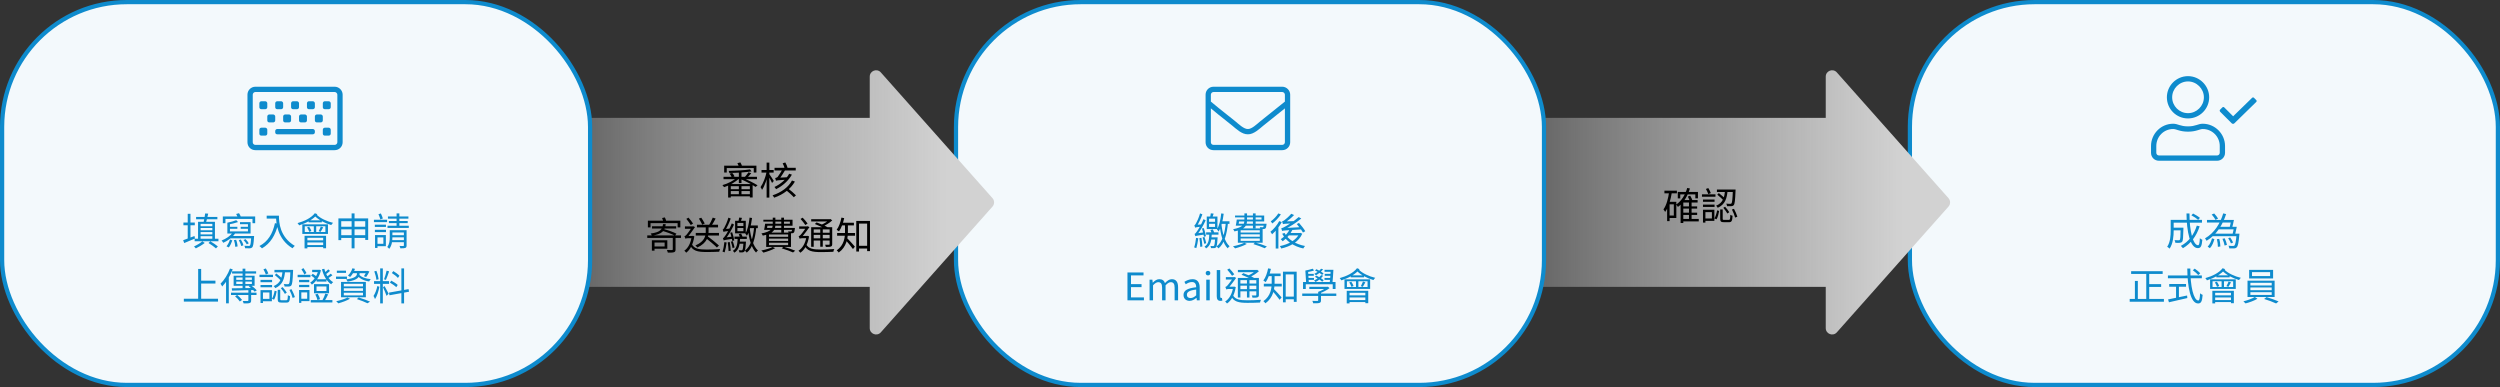
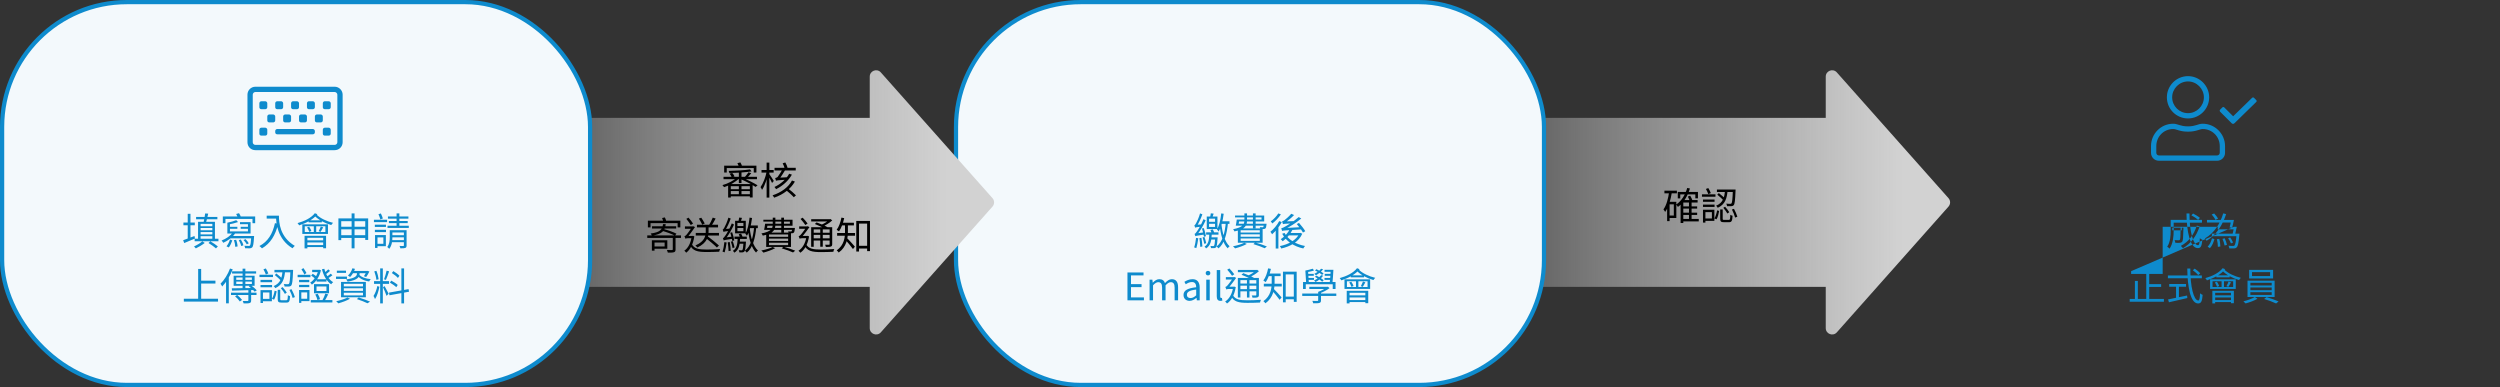
<svg xmlns="http://www.w3.org/2000/svg" width="1182" height="183" viewBox="0 0 1182 183" fill="none">
  <rect x="0" y="0" width="1182" height="183" fill="#333333" stroke="none" />
-   <rect x="903" y="1" width="278" height="181" rx="59" fill="#F3F9FC" stroke="#0E8BCD" stroke-width="2" />
  <path d="M1066.77 47.328C1067 47.562 1067 47.953 1066.77 48.188L1056.45 58.266C1056.06 58.656 1055.52 58.656 1055.12 58.266L1049.66 52.797C1049.42 52.484 1049.42 52.094 1049.66 51.859L1050.75 50.766C1050.98 50.531 1051.38 50.531 1051.61 50.766L1055.83 54.984L1064.81 46.234C1065.05 46 1065.44 46 1065.67 46.234L1066.77 47.328ZM1041.45 58.5C1047.23 58.5 1052 63.266 1052 69.047V72.25C1052 74.359 1050.28 76 1048.25 76H1020.75C1018.64 76 1017 74.359 1017 72.25V69.047C1017 63.266 1021.69 58.5 1027.47 58.5C1029.73 58.5 1030.75 59.75 1034.5 59.75C1038.17 59.75 1039.19 58.5 1041.45 58.5ZM1049.5 72.25V69.047C1049.5 64.594 1045.91 61 1041.45 61C1039.97 61 1038.41 62.25 1034.5 62.25C1030.52 62.25 1029.03 61 1027.47 61C1023.02 61 1019.5 64.594 1019.5 69.047V72.25C1019.5 72.953 1020.05 73.5 1020.75 73.5H1048.25C1048.88 73.5 1049.5 72.953 1049.5 72.25ZM1034.5 56C1028.95 56 1024.5 51.547 1024.5 46C1024.5 40.531 1028.95 36 1034.5 36C1039.97 36 1044.5 40.531 1044.5 46C1044.5 51.547 1039.97 56 1034.5 56ZM1034.5 38.5C1030.36 38.5 1027 41.938 1027 46C1027 50.141 1030.36 53.5 1034.5 53.5C1038.56 53.5 1042 50.141 1042 46C1042 41.938 1038.56 38.5 1034.5 38.5Z" fill="#0E8BCD" />
-   <path d="M1027.06 107.63H1031.54V108.89H1027.06V107.63ZM1031 107.63H1032.32C1032.32 107.63 1032.32 108.026 1032.32 108.206C1032.23 112.274 1032.12 113.786 1031.74 114.29C1031.45 114.614 1031.16 114.74 1030.66 114.794C1030.19 114.848 1029.38 114.83 1028.5 114.794C1028.46 114.398 1028.32 113.876 1028.12 113.534C1028.93 113.606 1029.72 113.606 1030.03 113.606C1030.28 113.606 1030.46 113.588 1030.59 113.426C1030.86 113.102 1030.95 111.752 1031 107.864V107.63ZM1036.08 101.798L1036.89 100.952C1038 101.528 1039.43 102.392 1040.13 103.022L1039.28 103.94C1038.6 103.31 1037.21 102.392 1036.08 101.798ZM1038.65 106.676L1040 107C1038.47 111.698 1035.79 115.172 1032.1 117.35C1031.9 117.08 1031.4 116.522 1031.11 116.252C1034.76 114.308 1037.3 111.014 1038.65 106.676ZM1027.17 103.94H1041.1V105.272H1027.17V103.94ZM1026.3 103.94H1027.71V109.016C1027.71 111.572 1027.42 115.208 1025.78 117.566C1025.55 117.296 1024.97 116.828 1024.65 116.666C1026.14 114.452 1026.3 111.356 1026.3 108.998V103.94ZM1033.77 100.916H1035.18C1035.14 109.196 1036.91 115.946 1039.25 115.946C1039.75 115.946 1039.98 115.01 1040.09 112.616C1040.4 112.922 1040.9 113.228 1041.26 113.354C1041.01 116.432 1040.51 117.314 1039.14 117.314C1035.47 117.314 1033.85 109.538 1033.77 100.916ZM1045.78 110.474H1058.04V111.662H1045.78V110.474ZM1043.46 103.976H1055.23V105.218H1043.46V103.976ZM1048.53 107.216H1056.78V108.422H1048.53V107.216ZM1057.46 110.474H1058.81C1058.81 110.474 1058.79 110.87 1058.76 111.068C1058.43 114.866 1058.09 116.36 1057.52 116.954C1057.17 117.296 1056.83 117.422 1056.29 117.458C1055.84 117.494 1054.94 117.476 1054.01 117.44C1053.99 117.062 1053.84 116.54 1053.63 116.18C1054.53 116.288 1055.39 116.288 1055.73 116.288C1056.08 116.288 1056.26 116.252 1056.42 116.108C1056.83 115.694 1057.17 114.272 1057.46 110.69V110.474ZM1053.47 112.634L1054.42 112.274C1055 113.012 1055.55 114.02 1055.79 114.668L1054.8 115.082C1054.56 114.434 1054.01 113.39 1053.47 112.634ZM1045.69 101.42L1046.86 100.934C1047.56 101.654 1048.35 102.68 1048.71 103.364L1047.45 103.94C1047.15 103.238 1046.39 102.176 1045.69 101.42ZM1048.14 113.084L1049.24 112.94C1049.6 114.074 1049.79 115.568 1049.79 116.54L1048.61 116.702C1048.64 115.73 1048.44 114.254 1048.14 113.084ZM1050.78 112.922L1051.85 112.67C1052.31 113.66 1052.76 114.938 1052.91 115.784L1051.79 116.09C1051.67 115.226 1051.23 113.912 1050.78 112.922ZM1045.83 112.67L1046.97 113.048C1046.55 114.542 1045.92 116.252 1044.83 117.35L1043.78 116.612C1044.79 115.658 1045.47 114.056 1045.83 112.67ZM1051.14 100.88L1052.51 101.222C1050.87 106.262 1048.05 111.014 1043.28 113.84C1043.12 113.516 1042.77 112.976 1042.54 112.688C1047 110.15 1049.78 105.542 1051.14 100.88ZM1054.92 103.976H1056.2C1055.95 105.218 1055.63 106.712 1055.36 107.684L1054.17 107.522C1054.42 106.568 1054.73 105.128 1054.92 103.976ZM1056.27 107.216H1057.55C1057.3 108.458 1056.99 109.97 1056.74 110.942L1055.52 110.798C1055.79 109.826 1056.09 108.368 1056.27 107.216ZM1007.6 128.212H1022.51V129.526H1007.6V128.212ZM1015.4 134.332H1021.79V135.664H1015.4V134.332ZM1006.92 141.334H1023.1V142.648H1006.92V141.334ZM1014.75 128.698H1016.15V141.982H1014.75V128.698ZM1009.38 132.838H1010.77V142.036H1009.38V132.838ZM1036.76 127.78L1037.66 127.006C1038.6 127.636 1039.73 128.572 1040.29 129.202L1039.34 130.048C1038.8 129.4 1037.7 128.428 1036.76 127.78ZM1024.99 130.246H1041.03V131.56H1024.99V130.246ZM1025.6 134.26H1033.56V135.574H1025.6V134.26ZM1028.84 134.962H1030.19V141.388H1028.84V134.962ZM1025.06 141.568C1027.2 141.154 1030.73 140.434 1034.06 139.714L1034.17 140.92C1031.09 141.64 1027.8 142.396 1025.48 142.918L1025.06 141.568ZM1034.15 126.97H1035.59C1035.54 135.322 1037.16 142.072 1039.37 142.072C1039.88 142.072 1040.09 141.082 1040.2 138.67C1040.51 138.976 1041.03 139.282 1041.41 139.408C1041.17 142.558 1040.65 143.476 1039.26 143.476C1035.68 143.476 1034.22 135.682 1034.15 126.97ZM1046.09 132.982V135.7H1055.84V132.982H1046.09ZM1044.93 132.064H1057.07V136.618H1044.93V132.064ZM1047.89 130.174H1054.17V131.128H1047.89V130.174ZM1050.37 132.388H1051.5V136.15H1050.37V132.388ZM1047.18 133.522L1048.16 133.198C1048.62 133.828 1049.06 134.674 1049.24 135.25L1048.19 135.628C1048.05 135.052 1047.63 134.17 1047.18 133.522ZM1053.66 133.126L1054.82 133.486C1054.42 134.26 1053.95 135.088 1053.59 135.628L1052.66 135.304C1053 134.692 1053.45 133.738 1053.66 133.126ZM1046 137.482H1056.17V143.368H1054.8V138.436H1047.33V143.44H1046V137.482ZM1046.79 139.642H1055.39V140.632H1046.79V139.642ZM1046.79 141.856H1055.39V142.828H1046.79V141.856ZM1050.86 126.808L1052.06 127.258C1050.15 129.742 1046.77 131.47 1043.44 132.55C1043.3 132.28 1042.92 131.722 1042.67 131.488C1045.96 130.588 1049.18 129.004 1050.86 126.808ZM1051.65 127.438C1053.3 129.166 1056.56 130.678 1059.48 131.362C1059.19 131.596 1058.81 132.082 1058.61 132.406C1055.7 131.614 1052.42 129.886 1050.6 127.888L1051.65 127.438ZM1064.75 128.68V130.534H1073.3V128.68H1064.75ZM1063.4 127.582H1074.72V131.65H1063.4V127.582ZM1063.98 135.916V137.194H1074.06V135.916H1063.98ZM1063.98 138.148V139.444H1074.06V138.148H1063.98ZM1063.98 133.702V134.962H1074.06V133.702H1063.98ZM1062.63 132.694H1075.44V140.434H1062.63V132.694ZM1066.07 140.416L1067.33 141.244C1065.89 142.126 1063.55 142.99 1061.69 143.458C1061.46 143.17 1061.01 142.738 1060.68 142.468C1062.57 142.018 1064.93 141.154 1066.07 140.416ZM1070.46 141.352L1071.63 140.47C1073.5 141.028 1075.91 141.91 1077.32 142.504L1076.15 143.476C1074.81 142.846 1072.37 141.91 1070.46 141.352Z" fill="#0E8BCD" />
+   <path d="M1027.06 107.63H1031.54V108.89H1027.06V107.63ZM1031 107.63H1032.32C1032.32 107.63 1032.32 108.026 1032.32 108.206C1032.23 112.274 1032.12 113.786 1031.74 114.29C1031.45 114.614 1031.16 114.74 1030.66 114.794C1030.19 114.848 1029.38 114.83 1028.5 114.794C1028.46 114.398 1028.32 113.876 1028.12 113.534C1028.93 113.606 1029.72 113.606 1030.03 113.606C1030.28 113.606 1030.46 113.588 1030.59 113.426C1030.86 113.102 1030.95 111.752 1031 107.864V107.63ZM1036.08 101.798L1036.89 100.952C1038 101.528 1039.43 102.392 1040.13 103.022L1039.28 103.94C1038.6 103.31 1037.21 102.392 1036.08 101.798ZM1038.65 106.676L1040 107C1038.47 111.698 1035.79 115.172 1032.1 117.35C1031.9 117.08 1031.4 116.522 1031.11 116.252C1034.76 114.308 1037.3 111.014 1038.65 106.676ZM1027.17 103.94H1041.1V105.272H1027.17V103.94ZM1026.3 103.94H1027.71V109.016C1027.71 111.572 1027.42 115.208 1025.78 117.566C1025.55 117.296 1024.97 116.828 1024.65 116.666C1026.14 114.452 1026.3 111.356 1026.3 108.998V103.94ZM1033.77 100.916H1035.18C1035.14 109.196 1036.91 115.946 1039.25 115.946C1039.75 115.946 1039.98 115.01 1040.09 112.616C1040.4 112.922 1040.9 113.228 1041.26 113.354C1041.01 116.432 1040.51 117.314 1039.14 117.314C1035.47 117.314 1033.85 109.538 1033.77 100.916ZM1045.78 110.474H1058.04V111.662H1045.78V110.474ZM1043.46 103.976H1055.23V105.218H1043.46V103.976ZM1048.53 107.216H1056.78V108.422H1048.53V107.216ZM1057.46 110.474H1058.81C1058.81 110.474 1058.79 110.87 1058.76 111.068C1058.43 114.866 1058.09 116.36 1057.52 116.954C1057.17 117.296 1056.83 117.422 1056.29 117.458C1055.84 117.494 1054.94 117.476 1054.01 117.44C1053.99 117.062 1053.84 116.54 1053.63 116.18C1054.53 116.288 1055.39 116.288 1055.73 116.288C1056.08 116.288 1056.26 116.252 1056.42 116.108C1056.83 115.694 1057.17 114.272 1057.46 110.69V110.474ZM1053.47 112.634L1054.42 112.274C1055 113.012 1055.55 114.02 1055.79 114.668L1054.8 115.082C1054.56 114.434 1054.01 113.39 1053.47 112.634ZM1045.69 101.42L1046.86 100.934C1047.56 101.654 1048.35 102.68 1048.71 103.364L1047.45 103.94C1047.15 103.238 1046.39 102.176 1045.69 101.42ZM1048.14 113.084L1049.24 112.94C1049.6 114.074 1049.79 115.568 1049.79 116.54L1048.61 116.702C1048.64 115.73 1048.44 114.254 1048.14 113.084ZM1050.78 112.922L1051.85 112.67C1052.31 113.66 1052.76 114.938 1052.91 115.784L1051.79 116.09C1051.67 115.226 1051.23 113.912 1050.78 112.922ZM1045.83 112.67L1046.97 113.048C1046.55 114.542 1045.92 116.252 1044.83 117.35L1043.78 116.612C1044.79 115.658 1045.47 114.056 1045.83 112.67ZM1051.14 100.88L1052.51 101.222C1050.87 106.262 1048.05 111.014 1043.28 113.84C1043.12 113.516 1042.77 112.976 1042.54 112.688C1047 110.15 1049.78 105.542 1051.14 100.88ZM1054.92 103.976H1056.2C1055.95 105.218 1055.63 106.712 1055.36 107.684L1054.17 107.522C1054.42 106.568 1054.73 105.128 1054.92 103.976ZM1056.27 107.216H1057.55C1057.3 108.458 1056.99 109.97 1056.74 110.942L1055.52 110.798C1055.79 109.826 1056.09 108.368 1056.27 107.216ZH1022.51V129.526H1007.6V128.212ZM1015.4 134.332H1021.79V135.664H1015.4V134.332ZM1006.92 141.334H1023.1V142.648H1006.92V141.334ZM1014.75 128.698H1016.15V141.982H1014.75V128.698ZM1009.38 132.838H1010.77V142.036H1009.38V132.838ZM1036.76 127.78L1037.66 127.006C1038.6 127.636 1039.73 128.572 1040.29 129.202L1039.34 130.048C1038.8 129.4 1037.7 128.428 1036.76 127.78ZM1024.99 130.246H1041.03V131.56H1024.99V130.246ZM1025.6 134.26H1033.56V135.574H1025.6V134.26ZM1028.84 134.962H1030.19V141.388H1028.84V134.962ZM1025.06 141.568C1027.2 141.154 1030.73 140.434 1034.06 139.714L1034.17 140.92C1031.09 141.64 1027.8 142.396 1025.48 142.918L1025.06 141.568ZM1034.15 126.97H1035.59C1035.54 135.322 1037.16 142.072 1039.37 142.072C1039.88 142.072 1040.09 141.082 1040.2 138.67C1040.51 138.976 1041.03 139.282 1041.41 139.408C1041.17 142.558 1040.65 143.476 1039.26 143.476C1035.68 143.476 1034.22 135.682 1034.15 126.97ZM1046.09 132.982V135.7H1055.84V132.982H1046.09ZM1044.93 132.064H1057.07V136.618H1044.93V132.064ZM1047.89 130.174H1054.17V131.128H1047.89V130.174ZM1050.37 132.388H1051.5V136.15H1050.37V132.388ZM1047.18 133.522L1048.16 133.198C1048.62 133.828 1049.06 134.674 1049.24 135.25L1048.19 135.628C1048.05 135.052 1047.63 134.17 1047.18 133.522ZM1053.66 133.126L1054.82 133.486C1054.42 134.26 1053.95 135.088 1053.59 135.628L1052.66 135.304C1053 134.692 1053.45 133.738 1053.66 133.126ZM1046 137.482H1056.17V143.368H1054.8V138.436H1047.33V143.44H1046V137.482ZM1046.79 139.642H1055.39V140.632H1046.79V139.642ZM1046.79 141.856H1055.39V142.828H1046.79V141.856ZM1050.86 126.808L1052.06 127.258C1050.15 129.742 1046.77 131.47 1043.44 132.55C1043.3 132.28 1042.92 131.722 1042.67 131.488C1045.96 130.588 1049.18 129.004 1050.86 126.808ZM1051.65 127.438C1053.3 129.166 1056.56 130.678 1059.48 131.362C1059.19 131.596 1058.81 132.082 1058.61 132.406C1055.7 131.614 1052.42 129.886 1050.6 127.888L1051.65 127.438ZM1064.75 128.68V130.534H1073.3V128.68H1064.75ZM1063.4 127.582H1074.72V131.65H1063.4V127.582ZM1063.98 135.916V137.194H1074.06V135.916H1063.98ZM1063.98 138.148V139.444H1074.06V138.148H1063.98ZM1063.98 133.702V134.962H1074.06V133.702H1063.98ZM1062.63 132.694H1075.44V140.434H1062.63V132.694ZM1066.07 140.416L1067.33 141.244C1065.89 142.126 1063.55 142.99 1061.69 143.458C1061.46 143.17 1061.01 142.738 1060.68 142.468C1062.57 142.018 1064.93 141.154 1066.07 140.416ZM1070.46 141.352L1071.63 140.47C1073.5 141.028 1075.91 141.91 1077.32 142.504L1076.15 143.476C1074.81 142.846 1072.37 141.91 1070.46 141.352Z" fill="#0E8BCD" />
  <path fill-rule="evenodd" clip-rule="evenodd" d="M921.25 97.675C922.259 96.538 922.259 94.827 921.25 93.691L868.455 34.235C866.623 32.172 863.212 33.467 863.212 36.227V55.723H726C723.791 55.723 722 57.514 722 59.723V131.644C722 133.853 723.791 135.644 726 135.644H863.212V155.139C863.212 157.898 866.623 159.194 868.455 157.131L921.25 97.675Z" fill="url(#paint0_linear_507_4973)" />
  <path d="M795.378 97.592H802.416V98.636H795.378V97.592ZM795.378 100.544H802.416V101.606H795.378V100.544ZM795.396 103.514H803.172V104.666H795.396V103.514ZM793.254 90.734H802.794V93.776H801.552V91.904H794.424V93.812H793.254V90.734ZM798.546 95.45H799.788V104.126H798.546V95.45ZM795.864 94.586H802.632V95.756H795.864V105.44H794.586V95.81L795.756 94.586H795.864ZM797.718 88.862L798.996 89.114C797.88 92.84 795.972 95.9 793.326 97.844C793.182 97.556 792.768 96.998 792.498 96.728C795 95 796.764 92.21 797.718 88.862ZM798.006 92.948L799.122 92.498C799.554 93.236 800.022 94.208 800.22 94.838L799.05 95.36C798.852 94.712 798.384 93.686 798.006 92.948ZM786.936 90.14H792.84V91.4H786.936V90.14ZM788.664 95.414H792.57V103.082H788.664V101.894H791.382V96.602H788.664V95.414ZM789.186 90.59L790.482 90.788C789.906 94.478 788.934 97.934 787.278 100.202C787.134 99.914 786.738 99.284 786.486 98.996C787.926 97.016 788.736 93.884 789.186 90.59ZM788.214 95.414H789.384V104.558H788.214V95.414ZM819.3 89.6H820.578C820.578 89.6 820.578 90.014 820.56 90.176C820.38 94.766 820.182 96.386 819.732 96.962C819.426 97.322 819.102 97.43 818.598 97.484C818.148 97.52 817.356 97.52 816.546 97.484C816.51 97.124 816.384 96.62 816.168 96.278C816.978 96.368 817.752 96.368 818.058 96.368C818.328 96.368 818.472 96.332 818.634 96.17C818.958 95.792 819.156 94.19 819.3 89.834V89.6ZM815.574 90.086H816.798C816.51 93.668 815.718 96.638 812.154 98.24C812.01 97.934 811.65 97.484 811.362 97.268C814.692 95.9 815.322 93.2 815.574 90.086ZM811.758 89.6H819.732V90.77H811.758V89.6ZM813.306 99.032H814.494V103.424C814.494 103.892 814.62 103.964 815.25 103.964C815.52 103.964 816.942 103.964 817.338 103.964C817.932 103.964 818.04 103.676 818.094 101.552C818.346 101.75 818.832 101.93 819.156 102.02C819.03 104.468 818.706 105.062 817.464 105.062C817.14 105.062 815.412 105.062 815.106 105.062C813.666 105.062 813.306 104.702 813.306 103.424V99.032ZM811.848 99.446L812.82 99.734C812.586 101.048 812.19 102.704 811.578 103.694L810.588 103.262C811.2 102.29 811.632 100.688 811.848 99.446ZM814.782 98.24L815.61 97.736C816.348 98.528 817.194 99.644 817.59 100.328L816.708 100.958C816.312 100.238 815.484 99.086 814.782 98.24ZM818.85 99.068L819.822 98.726C820.47 99.914 821.154 101.498 821.424 102.47L820.362 102.866C820.128 101.894 819.48 100.274 818.85 99.068ZM811.938 92.048L812.658 91.292C813.63 92.084 814.926 93.146 815.574 93.794L814.818 94.676C814.188 93.974 812.91 92.858 811.938 92.048ZM806.556 89.33L807.69 88.916C808.158 89.672 808.644 90.662 808.878 91.292L807.69 91.778C807.474 91.112 806.97 90.086 806.556 89.33ZM805.17 94.334H810.642V95.414H805.17V94.334ZM805.17 96.746H810.642V97.826H805.17V96.746ZM804.684 91.886H811.074V93.002H804.684V91.886ZM805.782 99.176H810.552V104.432H805.782V103.298H809.382V100.292H805.782V99.176ZM805.17 99.176H806.322V105.26H805.17V99.176Z" fill="black" />
  <rect x="452" y="1" width="278" height="181" rx="59" fill="#F3F9FC" stroke="#0E8BCD" stroke-width="2" />
-   <path d="M606.25 41C608.281 41 610 42.719 610 44.75V67.25C610 69.359 608.281 71 606.25 71H573.75C571.641 71 570 69.359 570 67.25V44.75C570 42.719 571.641 41 573.75 41H606.25ZM573.75 43.5C573.047 43.5 572.5 44.125 572.5 44.75V48.031C574.141 49.438 576.641 51.469 584.219 57.484C585.547 58.578 588.125 61.078 590 61C591.797 61.078 594.375 58.578 595.703 57.484C603.281 51.469 605.781 49.438 607.5 48.031V44.75C607.5 44.125 606.875 43.5 606.25 43.5H573.75ZM606.25 68.5C606.875 68.5 607.5 67.953 607.5 67.25V51.234C605.703 52.719 602.891 54.984 597.266 59.438C595.625 60.766 592.812 63.578 590 63.5C587.109 63.578 584.297 60.766 582.656 59.438C577.031 54.984 574.219 52.719 572.5 51.234V67.25C572.5 67.953 573.047 68.5 573.75 68.5H606.25Z" fill="#0E8BCD" />
  <path d="M572.478 100.862L573.81 101.006C573.558 101.78 573.306 102.554 573.108 103.112L572.046 102.95C572.226 102.32 572.406 101.456 572.478 100.862ZM571.65 105.812V107.306H574.476V105.812H571.65ZM571.65 103.4V104.876H574.476V103.4H571.65ZM570.552 102.392H575.61V108.314H570.552V102.392ZM570.264 109.862H576.096V110.96H570.264V109.862ZM572.046 112.22H575.088V113.246H571.83L572.046 112.22ZM574.548 112.22H575.7C575.7 112.22 575.682 112.544 575.664 112.724C575.484 115.442 575.304 116.522 574.926 116.936C574.674 117.188 574.44 117.278 574.026 117.332C573.738 117.35 573.144 117.35 572.568 117.332C572.55 117.008 572.442 116.576 572.28 116.288C572.838 116.342 573.324 116.36 573.54 116.36C573.738 116.36 573.882 116.324 573.99 116.198C574.224 115.946 574.386 114.974 574.548 112.4V112.22ZM571.776 110.582H572.928C572.802 113.858 572.352 116.126 570.228 117.458C570.102 117.206 569.742 116.81 569.49 116.612C571.344 115.478 571.668 113.48 571.776 110.582ZM577.392 100.898L578.562 101.06C578.148 104.336 577.446 107.432 576.132 109.502C575.988 109.25 575.61 108.692 575.376 108.458C576.528 106.622 577.086 103.832 577.392 100.898ZM577.446 104.606H581.298V105.848H577.104L577.446 104.606ZM577.464 105.902C578.004 110.402 579.12 114.47 581.352 116.432C581.064 116.648 580.65 117.098 580.452 117.404C578.202 115.172 577.122 110.888 576.564 106.046L577.464 105.902ZM579.588 104.966L580.578 105.434C580.092 110.762 578.814 115.316 576.078 117.44C575.88 117.17 575.484 116.756 575.178 116.522C577.914 114.578 579.138 110.24 579.588 104.966ZM572.28 108.728L573.396 108.458C573.702 108.998 574.008 109.682 574.152 110.132L572.982 110.438C572.838 109.988 572.532 109.25 572.28 108.728ZM568.284 108.026L569.166 107.828C569.598 109.088 570.048 110.726 570.156 111.68L569.238 111.95C569.094 110.96 568.716 109.286 568.284 108.026ZM567.078 112.58L568.032 112.436C568.248 113.732 568.464 115.424 568.482 116.558L567.474 116.72C567.456 115.604 567.276 113.894 567.078 112.58ZM565.494 112.472L566.556 112.652C566.34 114.308 565.998 116.144 565.62 117.314C565.386 117.206 564.882 117.026 564.594 116.954C565.044 115.766 565.314 114.038 565.494 112.472ZM565.062 107.63C564.99 107.378 564.81 106.838 564.684 106.532C564.954 106.46 565.224 106.082 565.512 105.524C565.836 104.984 566.862 102.86 567.384 100.898L568.482 101.33C567.78 103.346 566.79 105.488 565.818 106.964V106.982C565.818 106.982 565.062 107.378 565.062 107.63ZM565.062 107.63L565.026 106.658L565.656 106.28L568.41 106.064C568.356 106.388 568.32 106.856 568.32 107.108C565.8 107.396 565.332 107.486 565.062 107.63ZM565.17 111.68C565.116 111.446 564.936 110.888 564.792 110.582C565.134 110.51 565.494 110.024 565.962 109.34C566.448 108.692 568.05 106.064 569.004 103.616L570.048 104.174C568.914 106.658 567.438 109.214 565.944 111.032V111.05C565.944 111.05 565.17 111.428 565.17 111.68ZM565.17 111.68L565.134 110.708L565.746 110.312L569.526 109.826C569.49 110.15 569.472 110.636 569.49 110.87C566.016 111.392 565.494 111.518 565.17 111.68ZM568.572 112.256L569.454 112.022C569.778 112.958 570.156 114.2 570.3 114.992L569.364 115.28C569.238 114.47 568.896 113.21 568.572 112.256ZM585.15 103.796H596.454V102.788H583.926V101.888H597.714V104.714H585.15V103.796ZM584.736 103.796H585.942C585.816 104.804 585.654 105.92 585.474 106.694H584.268C584.448 105.866 584.646 104.75 584.736 103.796ZM584.916 105.776H597.966V106.694H584.628L584.916 105.776ZM597.57 105.776H598.83C598.83 105.776 598.812 106.064 598.794 106.226C598.686 107.198 598.578 107.72 598.308 107.99C598.092 108.188 597.804 108.278 597.444 108.296C597.138 108.314 596.508 108.314 595.86 108.26C595.842 108.008 595.734 107.63 595.608 107.396C596.166 107.432 596.67 107.45 596.868 107.45C597.066 107.45 597.174 107.432 597.264 107.342C597.39 107.198 597.48 106.82 597.57 105.938V105.776ZM588.354 100.898H589.596V104.138C589.596 106.514 588.858 108.404 583.638 109.412C583.53 109.106 583.242 108.602 583.008 108.368C587.76 107.468 588.354 105.956 588.354 104.102V100.898ZM592.386 100.898H593.664V107.936H592.386V100.898ZM586.572 110.798V111.914H595.626V110.798H586.572ZM586.572 112.76V113.894H595.626V112.76H586.572ZM586.572 108.854V109.952H595.626V108.854H586.572ZM585.258 107.972H596.976V114.758H585.258V107.972ZM592.62 115.424L593.412 114.632C595.464 115.208 597.66 115.946 598.974 116.522L597.948 117.368C596.742 116.792 594.672 116.036 592.62 115.424ZM588.3 114.776L589.506 115.334C588.048 116.162 585.744 116.972 583.944 117.44C583.728 117.188 583.26 116.666 582.954 116.432C584.826 116.072 587.004 115.46 588.3 114.776ZM609.936 108.152L611.16 108.494C610.08 110.726 608.28 112.76 606.462 114.074C606.264 113.822 605.814 113.318 605.526 113.084C607.326 111.932 609 110.132 609.936 108.152ZM613.122 105.938L614.166 105.398C615.228 106.586 616.542 108.26 617.136 109.304L616.038 109.952C615.462 108.89 614.184 107.18 613.122 105.938ZM607.326 110.132C609.036 113.264 612.6 115.478 617.028 116.306C616.74 116.594 616.38 117.116 616.2 117.476C611.7 116.504 608.136 114.092 606.21 110.528L607.326 110.132ZM609.504 110.15H614.814V111.284H608.514L609.504 110.15ZM614.346 110.15H614.616L614.85 110.096L615.714 110.51C614.004 114.452 609.954 116.558 605.778 117.494C605.652 117.17 605.364 116.63 605.112 116.342C609.036 115.586 612.924 113.606 614.346 110.366V110.15ZM604.806 104.552L606.03 104.984C604.878 107.144 603.114 109.34 601.44 110.78C601.296 110.492 600.9 109.862 600.648 109.574C602.214 108.35 603.816 106.46 604.806 104.552ZM604.392 100.898L605.598 101.348C604.626 102.878 603.024 104.552 601.566 105.65C601.404 105.38 601.044 104.912 600.828 104.66C602.16 103.706 603.636 102.158 604.392 100.898ZM603.15 107.9L604.248 106.802L604.428 106.874V117.512H603.15V107.9ZM606.588 105.974C606.516 105.686 606.3 105.038 606.156 104.678C606.498 104.624 606.876 104.372 607.344 104.048C607.812 103.706 609.414 102.41 610.512 101.06L611.844 101.672C610.458 103.094 608.892 104.426 607.416 105.29V105.344C607.416 105.344 606.588 105.704 606.588 105.974ZM606.588 105.974L606.57 105.074L607.29 104.696L612.024 104.534C611.826 104.858 611.61 105.344 611.502 105.596C607.488 105.758 606.93 105.848 606.588 105.974ZM606.174 109.196C606.12 108.926 605.922 108.26 605.778 107.918C606.282 107.846 606.93 107.54 607.776 107.036C608.694 106.55 611.79 104.624 614.022 102.626L615.246 103.31C612.6 105.506 609.738 107.306 607.038 108.548V108.602C607.038 108.602 606.174 108.926 606.174 109.196ZM606.174 109.196L606.156 108.242L606.948 107.846L615.39 107.378C615.408 107.702 615.48 108.17 615.552 108.44C607.524 108.926 606.696 108.98 606.174 109.196ZM533.061 142V128.806H540.657V130.21H534.735V134.35H539.721V135.772H534.735V140.596H540.855V142H533.061ZM543.516 142V132.226H544.848L545.01 133.648H545.064C545.91 132.73 546.936 131.992 548.106 131.992C549.6 131.992 550.41 132.694 550.788 133.846C551.814 132.766 552.84 131.992 554.028 131.992C556.026 131.992 556.998 133.324 556.998 135.808V142H555.36V136.024C555.36 134.188 554.784 133.414 553.524 133.414C552.768 133.414 551.994 133.918 551.076 134.908V142H549.438V136.024C549.438 134.188 548.862 133.414 547.602 133.414C546.864 133.414 546.036 133.918 545.154 134.908V142H543.516ZM562.43 142.252C560.792 142.252 559.568 141.226 559.568 139.462C559.568 137.338 561.404 136.276 565.562 135.808C565.562 134.548 565.166 133.342 563.564 133.342C562.412 133.342 561.386 133.882 560.63 134.404L559.982 133.252C560.882 132.676 562.25 131.992 563.816 131.992C566.21 131.992 567.218 133.576 567.218 136.006V142H565.868L565.724 140.848H565.652C564.734 141.622 563.636 142.252 562.43 142.252ZM562.88 140.92C563.834 140.92 564.626 140.47 565.562 139.624V136.906C562.268 137.284 561.17 138.094 561.17 139.354C561.17 140.47 561.926 140.92 562.88 140.92ZM570.323 142V132.226H571.961V142H570.323ZM571.151 130.21C570.503 130.21 570.053 129.796 570.053 129.112C570.053 128.482 570.503 128.068 571.151 128.068C571.781 128.068 572.249 128.482 572.249 129.112C572.249 129.796 571.781 130.21 571.151 130.21ZM577.008 142.252C575.766 142.252 575.28 141.46 575.28 140.056V127.69H576.918V140.164C576.918 140.686 577.134 140.884 577.386 140.884C577.458 140.884 577.53 140.884 577.728 140.848L577.944 142.108C577.71 142.18 577.458 142.252 577.008 142.252ZM586.983 129.904L587.829 129.148C589.557 129.76 591.825 130.732 593.031 131.452L592.131 132.316C590.997 131.614 588.729 130.57 586.983 129.904ZM585.255 131.416H594.471V132.46H586.461V140.686H585.255V131.416ZM593.985 131.416H595.209V139.408C595.209 140.056 595.065 140.362 594.597 140.56C594.165 140.74 593.391 140.758 592.203 140.758C592.149 140.434 591.969 139.984 591.825 139.696C592.689 139.714 593.445 139.714 593.679 139.714C593.913 139.696 593.985 139.624 593.985 139.408V131.416ZM585.273 127.636H594.255V128.698H585.273V127.636ZM585.975 134.044H594.453V135.052H585.975V134.044ZM585.975 136.69H594.453V137.734H585.975V136.69ZM589.557 131.848H590.745V140.668H589.557V131.848ZM593.805 127.636H594.111L594.399 127.564L595.227 128.212C594.021 129.346 592.203 130.462 590.565 131.146C590.385 130.912 590.043 130.552 589.845 130.354C591.321 129.778 592.995 128.734 593.805 127.888V127.636ZM580.233 127.51L581.241 126.916C582.069 127.78 583.059 128.932 583.563 129.67L582.519 130.408C582.033 129.652 581.025 128.392 580.233 127.51ZM579.585 131.038H583.527V132.172H579.585V131.038ZM582.789 139.3C583.905 141.658 586.245 141.982 589.827 141.982C591.717 141.982 594.363 141.892 596.199 141.748C596.001 142.036 595.821 142.666 595.749 143.044C594.057 143.134 591.789 143.188 589.809 143.188C585.597 143.188 583.239 142.684 581.889 139.714L582.789 139.3ZM583.041 135.538H583.347L583.581 135.502L584.265 135.754C583.635 139.606 582.141 142.144 580.125 143.494C579.945 143.206 579.495 142.756 579.243 142.558C581.151 141.352 582.537 139.066 583.041 135.772V135.538ZM579.837 136.888V135.862L580.485 135.538H583.491L583.473 136.636H580.899C580.431 136.636 579.963 136.744 579.837 136.888ZM579.837 136.888C579.747 136.582 579.477 135.952 579.333 135.664C579.603 135.592 579.891 135.484 580.197 135.124C580.773 134.566 582.537 132.136 583.149 131.182V131.128L583.563 130.948L584.463 131.38C583.581 132.604 581.907 134.89 580.845 136.042C580.845 136.042 579.837 136.546 579.837 136.888ZM607.143 140.218H612.471V141.496H607.143V140.218ZM606.585 128.446H613.065V142.738H611.715V129.724H607.881V142.936H606.585V128.446ZM601.257 129.922H602.625V133.54C602.625 136.6 602.013 140.74 598.287 143.404C598.107 143.116 597.621 142.594 597.333 142.396C600.843 139.894 601.257 136.312 601.257 133.522V129.922ZM599.403 129.31H605.469V130.57H599.403V129.31ZM597.531 134.152H606.009V135.448H597.531V134.152ZM602.193 136.528C602.895 137.158 605.361 139.93 605.937 140.614L605.019 141.748C604.263 140.65 602.193 138.184 601.365 137.302L602.193 136.528ZM599.565 126.88L600.879 127.132C600.357 129.544 599.493 131.866 598.431 133.396C598.197 133.18 597.621 132.802 597.315 132.622C598.395 131.236 599.133 129.076 599.565 126.88ZM615.693 138.778H631.803V139.912H615.693V138.778ZM619.041 135.61H627.555V136.636H619.041V135.61ZM623.235 137.986H624.567V142C624.567 142.702 624.405 143.026 623.829 143.224C623.271 143.404 622.353 143.404 620.913 143.404C620.841 143.062 620.643 142.594 620.463 142.252C621.561 142.288 622.587 142.288 622.875 142.288C623.163 142.27 623.235 142.216 623.235 141.964V137.986ZM627.213 135.61H627.537L627.825 135.538L628.635 136.222C627.357 137.194 625.521 138.13 623.901 138.706C623.757 138.49 623.433 138.148 623.235 137.986C624.675 137.482 626.367 136.582 627.213 135.844V135.61ZM616.071 133.342H631.443V136.636H630.111V134.386H617.367V136.636H616.071V133.342ZM629.157 127.564H630.435C630.327 129.634 630.147 132.316 629.967 133.918H628.671C628.887 132.28 629.067 129.58 629.157 127.564ZM626.241 127.564H629.697V128.5H626.241V127.564ZM620.661 127.042L621.273 127.87C620.229 128.284 618.735 128.554 617.673 128.716L617.169 127.924C618.213 127.762 619.761 127.312 620.661 127.042ZM617.889 129.49H621.165V130.408H617.889V129.49ZM617.979 131.398H621.255V132.334H617.979V131.398ZM626.331 129.49H629.553V130.408H626.331V129.49ZM626.223 131.398H629.409V132.334H626.223V131.398ZM624.603 127.06L625.557 127.312C624.729 128.428 623.397 129.472 622.173 130.138C622.011 129.958 621.633 129.616 621.399 129.472C622.641 128.878 623.883 127.996 624.603 127.06ZM621.741 127.87L622.407 127.276C623.595 127.798 625.053 128.662 625.791 129.31L625.089 129.976C624.387 129.31 622.947 128.428 621.741 127.87ZM624.639 130.084L625.593 130.372C624.729 131.542 623.325 132.64 622.029 133.324C621.885 133.144 621.507 132.766 621.291 132.604C622.569 132.01 623.901 131.092 624.639 130.084ZM621.687 130.894L622.371 130.3C623.595 130.876 625.107 131.812 625.845 132.514L625.125 133.198C624.423 132.478 622.929 131.506 621.687 130.894ZM617.169 127.924L618.465 128.284L618.825 133.864H617.547L617.169 127.924ZM636.825 132.982V135.7H646.581V132.982H636.825ZM635.673 132.064H647.805V136.618H635.673V132.064ZM638.625 130.174H644.907V131.128H638.625V130.174ZM641.109 132.388H642.243V136.15H641.109V132.388ZM637.923 133.522L638.895 133.198C639.363 133.828 639.795 134.674 639.975 135.25L638.931 135.628C638.787 135.052 638.373 134.17 637.923 133.522ZM644.403 133.126L645.555 133.486C645.159 134.26 644.691 135.088 644.331 135.628L643.395 135.304C643.737 134.692 644.187 133.738 644.403 133.126ZM636.735 137.482H646.905V143.368H645.537V138.436H638.067V143.44H636.735V137.482ZM637.527 139.642H646.131V140.632H637.527V139.642ZM637.527 141.856H646.131V142.828H637.527V141.856ZM641.595 126.808L642.801 127.258C640.893 129.742 637.509 131.47 634.179 132.55C634.035 132.28 633.657 131.722 633.405 131.488C636.699 130.588 639.921 129.004 641.595 126.808ZM642.387 127.438C644.043 129.166 647.301 130.678 650.217 131.362C649.929 131.596 649.551 132.082 649.353 132.406C646.437 131.614 643.161 129.886 641.343 127.888L642.387 127.438Z" fill="#0E8BCD" />
  <path fill-rule="evenodd" clip-rule="evenodd" d="M469.25 97.675C470.259 96.538 470.259 94.827 469.25 93.691L416.455 34.235C414.623 32.172 411.212 33.467 411.212 36.227V55.723H274C271.791 55.723 270 57.514 270 59.723V131.644C270 133.853 271.791 135.644 274 135.644H411.212V155.139C411.212 157.898 414.623 159.194 416.455 157.131L469.25 97.675Z" fill="url(#paint1_linear_507_4973)" />
  <path d="M349.334 81.218H350.576V86.564H349.334V81.218ZM349.334 87.608H350.576V92.378H349.334V87.608ZM344.258 87.032H355.85V93.35H354.536V88.04H345.518V93.404H344.258V87.032ZM342.08 83.594H357.902V84.71H342.08V83.594ZM345.086 89.444H355.076V90.344H345.086V89.444ZM345.086 91.82H355.076V92.828H345.086V91.82ZM354.608 80.084L355.328 81.038C352.628 81.488 348.308 81.74 344.798 81.776C344.78 81.506 344.636 81.074 344.51 80.804C347.966 80.732 352.25 80.48 354.608 80.084ZM348.542 83.846L349.496 84.296C347.84 86.06 344.834 87.698 342.368 88.49C342.188 88.202 341.81 87.752 341.558 87.518C344.042 86.852 347.03 85.358 348.542 83.846ZM344.942 82.1L346.202 81.776C346.652 82.244 347.084 82.91 347.282 83.396L345.95 83.792C345.788 83.306 345.374 82.604 344.942 82.1ZM353.87 81.47L355.184 81.884C354.536 82.694 353.762 83.576 353.132 84.134L352.106 83.738C352.682 83.126 353.456 82.136 353.87 81.47ZM342.386 78.32H357.632V81.56H356.372V79.454H343.61V81.56H342.386V78.32ZM348.632 77.132L350.036 76.79C350.396 77.402 350.81 78.23 350.936 78.788L349.478 79.166C349.334 78.626 348.992 77.762 348.632 77.132ZM350.288 84.728L351.044 83.99C353.69 85.142 356.462 86.546 358.172 87.608L357.254 88.382C355.652 87.32 353.006 85.916 350.288 84.728ZM371.51 89.786L372.464 89.012C373.778 90.002 375.488 91.442 376.334 92.36L375.308 93.26C374.498 92.324 372.824 90.83 371.51 89.786ZM373.112 82.136L374.408 82.568C372.842 85.34 370.106 87.896 366.92 89.444C366.758 89.138 366.416 88.67 366.164 88.4C369.188 87.014 371.87 84.584 373.112 82.136ZM374.444 85.34L375.83 85.844C373.904 89.228 370.412 91.964 366.038 93.458C365.894 93.152 365.498 92.63 365.264 92.342C369.44 90.992 372.878 88.4 374.444 85.34ZM366.2 79.346H376.226V80.606H366.2V79.346ZM366.884 85.466C366.83 85.124 366.632 84.476 366.506 84.17C366.866 84.08 367.388 83.972 367.676 83.648C368.09 83.198 369.512 80.858 369.998 80.03H371.456C370.736 81.218 369.332 83.522 368.54 84.602C368.54 84.602 366.884 85.07 366.884 85.466ZM366.884 85.466L366.866 84.458L367.604 84.044L372.68 83.774C372.518 84.116 372.338 84.638 372.266 84.908C367.892 85.214 367.262 85.304 366.884 85.466ZM370.034 77.204L371.294 76.808C371.744 77.582 372.212 78.608 372.356 79.274L371.024 79.742C370.88 79.058 370.466 77.996 370.034 77.204ZM360.044 80.372H365.786V81.614H360.044V80.372ZM362.456 76.88H363.752V93.422H362.456V76.88ZM362.474 81.182L363.284 81.47C362.744 84.368 361.556 87.95 360.296 89.768C360.152 89.39 359.828 88.796 359.576 88.472C360.782 86.852 361.97 83.72 362.474 81.182ZM363.662 82.226C364.058 82.73 365.534 84.998 365.858 85.556L365.03 86.51C364.652 85.61 363.482 83.468 363.014 82.748L363.662 82.226ZM306.314 104.338H321.668V107.524H320.372V105.508H307.574V107.524H306.314V104.338ZM308.276 106.966H319.706V108.064H308.276V106.966ZM313.478 105.958H314.756C314.36 109.144 313.082 110.692 308.24 111.43C308.132 111.124 307.844 110.656 307.628 110.404C312.092 109.81 313.154 108.586 313.478 105.958ZM312.884 109.09L313.55 108.244C315.638 108.748 318.374 109.702 319.814 110.476L319.13 111.448C317.744 110.656 315.026 109.666 312.884 109.09ZM306.026 111.286H321.974V112.492H306.026V111.286ZM318.086 112.06H319.4V117.928C319.4 118.684 319.238 119.044 318.662 119.242C318.104 119.44 317.15 119.44 315.746 119.44C315.674 119.08 315.476 118.576 315.314 118.198C316.412 118.234 317.402 118.234 317.708 118.234C317.996 118.198 318.086 118.144 318.086 117.892V112.06ZM308.204 113.608H309.464V118.504H308.204V113.608ZM309.032 113.608H315.512V117.586H309.032V116.524H314.234V114.67H309.032V113.608ZM313.028 103.078L314.342 102.79C314.666 103.348 314.918 104.14 315.008 104.662L313.622 104.986C313.568 104.464 313.298 103.672 313.028 103.078ZM328.958 110.116H339.938V111.376H328.958V110.116ZM329.516 106.264H339.488V107.506H329.516V106.264ZM333.674 106.876H335.006V109.36C335.006 111.646 334.466 114.796 329.696 117.028C329.516 116.74 329.102 116.308 328.778 116.056C333.386 114.094 333.674 111.286 333.674 109.342V106.876ZM336.986 102.88L338.354 103.33C337.688 104.572 336.878 106.03 336.212 106.966L335.132 106.57C335.762 105.598 336.554 103.996 336.986 102.88ZM330.434 103.348L331.568 102.934C332.126 103.798 332.864 104.968 333.206 105.67L332.018 106.192C331.676 105.472 330.992 104.248 330.434 103.348ZM333.458 112.348L334.376 111.538C336.176 112.924 338.66 114.886 339.92 116.074L338.948 117.028C337.76 115.822 335.312 113.788 333.458 112.348ZM324.494 103.474L325.52 102.898C326.294 103.78 327.23 104.95 327.68 105.688L326.6 106.39C326.168 105.634 325.232 104.374 324.494 103.474ZM323.828 107.038H327.716V108.172H323.828V107.038ZM327.032 115.3C328.148 117.658 330.488 117.982 334.088 117.982C335.996 117.982 338.624 117.91 340.478 117.748C340.28 118.036 340.118 118.648 340.046 119.008C338.336 119.116 336.068 119.152 334.088 119.152C329.858 119.152 327.5 118.684 326.132 115.714L327.032 115.3ZM327.032 111.538H327.428L327.662 111.502L328.274 111.754C327.698 115.534 326.312 118.09 324.44 119.476C324.26 119.206 323.81 118.738 323.54 118.54C325.322 117.316 326.582 115.012 327.032 111.772V111.538ZM324.098 112.888V111.862L324.746 111.538H327.59V112.636H325.16C324.692 112.636 324.224 112.744 324.098 112.888ZM324.098 112.888C324.008 112.582 323.738 111.952 323.594 111.664C323.864 111.592 324.152 111.484 324.458 111.124C324.998 110.584 326.708 108.136 327.302 107.182V107.128L327.698 106.948L328.598 107.362C327.752 108.586 326.132 110.89 325.106 112.042C325.106 112.042 324.098 112.546 324.098 112.888ZM349.478 102.862L350.81 103.006C350.558 103.78 350.306 104.554 350.108 105.112L349.046 104.95C349.226 104.32 349.406 103.456 349.478 102.862ZM348.65 107.812V109.306H351.476V107.812H348.65ZM348.65 105.4V106.876H351.476V105.4H348.65ZM347.552 104.392H352.61V110.314H347.552V104.392ZM347.264 111.862H353.096V112.96H347.264V111.862ZM349.046 114.22H352.088V115.246H348.83L349.046 114.22ZM351.548 114.22H352.7C352.7 114.22 352.682 114.544 352.664 114.724C352.484 117.442 352.304 118.522 351.926 118.936C351.674 119.188 351.44 119.278 351.026 119.332C350.738 119.35 350.144 119.35 349.568 119.332C349.55 119.008 349.442 118.576 349.28 118.288C349.838 118.342 350.324 118.36 350.54 118.36C350.738 118.36 350.882 118.324 350.99 118.198C351.224 117.946 351.386 116.974 351.548 114.4V114.22ZM348.776 112.582H349.928C349.802 115.858 349.352 118.126 347.228 119.458C347.102 119.206 346.742 118.81 346.49 118.612C348.344 117.478 348.668 115.48 348.776 112.582ZM354.392 102.898L355.562 103.06C355.148 106.336 354.446 109.432 353.132 111.502C352.988 111.25 352.61 110.692 352.376 110.458C353.528 108.622 354.086 105.832 354.392 102.898ZM354.446 106.606H358.298V107.848H354.104L354.446 106.606ZM354.464 107.902C355.004 112.402 356.12 116.47 358.352 118.432C358.064 118.648 357.65 119.098 357.452 119.404C355.202 117.172 354.122 112.888 353.564 108.046L354.464 107.902ZM356.588 106.966L357.578 107.434C357.092 112.762 355.814 117.316 353.078 119.44C352.88 119.17 352.484 118.756 352.178 118.522C354.914 116.578 356.138 112.24 356.588 106.966ZM349.28 110.728L350.396 110.458C350.702 110.998 351.008 111.682 351.152 112.132L349.982 112.438C349.838 111.988 349.532 111.25 349.28 110.728ZM345.284 110.026L346.166 109.828C346.598 111.088 347.048 112.726 347.156 113.68L346.238 113.95C346.094 112.96 345.716 111.286 345.284 110.026ZM344.078 114.58L345.032 114.436C345.248 115.732 345.464 117.424 345.482 118.558L344.474 118.72C344.456 117.604 344.276 115.894 344.078 114.58ZM342.494 114.472L343.556 114.652C343.34 116.308 342.998 118.144 342.62 119.314C342.386 119.206 341.882 119.026 341.594 118.954C342.044 117.766 342.314 116.038 342.494 114.472ZM342.062 109.63C341.99 109.378 341.81 108.838 341.684 108.532C341.954 108.46 342.224 108.082 342.512 107.524C342.836 106.984 343.862 104.86 344.384 102.898L345.482 103.33C344.78 105.346 343.79 107.488 342.818 108.964V108.982C342.818 108.982 342.062 109.378 342.062 109.63ZM342.062 109.63L342.026 108.658L342.656 108.28L345.41 108.064C345.356 108.388 345.32 108.856 345.32 109.108C342.8 109.396 342.332 109.486 342.062 109.63ZM342.17 113.68C342.116 113.446 341.936 112.888 341.792 112.582C342.134 112.51 342.494 112.024 342.962 111.34C343.448 110.692 345.05 108.064 346.004 105.616L347.048 106.174C345.914 108.658 344.438 111.214 342.944 113.032V113.05C342.944 113.05 342.17 113.428 342.17 113.68ZM342.17 113.68L342.134 112.708L342.746 112.312L346.526 111.826C346.49 112.15 346.472 112.636 346.49 112.87C343.016 113.392 342.494 113.518 342.17 113.68ZM345.572 114.256L346.454 114.022C346.778 114.958 347.156 116.2 347.3 116.992L346.364 117.28C346.238 116.47 345.896 115.21 345.572 114.256ZM362.15 105.796H373.454V104.788H360.926V103.888H374.714V106.714H362.15V105.796ZM361.736 105.796H362.942C362.816 106.804 362.654 107.92 362.474 108.694H361.268C361.448 107.866 361.646 106.75 361.736 105.796ZM361.916 107.776H374.966V108.694H361.628L361.916 107.776ZM374.57 107.776H375.83C375.83 107.776 375.812 108.064 375.794 108.226C375.686 109.198 375.578 109.72 375.308 109.99C375.092 110.188 374.804 110.278 374.444 110.296C374.138 110.314 373.508 110.314 372.86 110.26C372.842 110.008 372.734 109.63 372.608 109.396C373.166 109.432 373.67 109.45 373.868 109.45C374.066 109.45 374.174 109.432 374.264 109.342C374.39 109.198 374.48 108.82 374.57 107.938V107.776ZM365.354 102.898H366.596V106.138C366.596 108.514 365.858 110.404 360.638 111.412C360.53 111.106 360.242 110.602 360.008 110.368C364.76 109.468 365.354 107.956 365.354 106.102V102.898ZM369.386 102.898H370.664V109.936H369.386V102.898ZM363.572 112.798V113.914H372.626V112.798H363.572ZM363.572 114.76V115.894H372.626V114.76H363.572ZM363.572 110.854V111.952H372.626V110.854H363.572ZM362.258 109.972H373.976V116.758H362.258V109.972ZM369.62 117.424L370.412 116.632C372.464 117.208 374.66 117.946 375.974 118.522L374.948 119.368C373.742 118.792 371.672 118.036 369.62 117.424ZM365.3 116.776L366.506 117.334C365.048 118.162 362.744 118.972 360.944 119.44C360.728 119.188 360.26 118.666 359.954 118.432C361.826 118.072 364.004 117.46 365.3 116.776ZM385.244 105.904L386.09 105.148C387.818 105.76 390.086 106.732 391.292 107.452L390.392 108.316C389.258 107.614 386.99 106.57 385.244 105.904ZM383.516 107.416H392.732V108.46H384.722V116.686H383.516V107.416ZM392.246 107.416H393.47V115.408C393.47 116.056 393.326 116.362 392.858 116.56C392.426 116.74 391.652 116.758 390.464 116.758C390.41 116.434 390.23 115.984 390.086 115.696C390.95 115.714 391.706 115.714 391.94 115.714C392.174 115.696 392.246 115.624 392.246 115.408V107.416ZM383.534 103.636H392.516V104.698H383.534V103.636ZM384.236 110.044H392.714V111.052H384.236V110.044ZM384.236 112.69H392.714V113.734H384.236V112.69ZM387.818 107.848H389.006V116.668H387.818V107.848ZM392.066 103.636H392.372L392.66 103.564L393.488 104.212C392.282 105.346 390.464 106.462 388.826 107.146C388.646 106.912 388.304 106.552 388.106 106.354C389.582 105.778 391.256 104.734 392.066 103.888V103.636ZM378.494 103.51L379.502 102.916C380.33 103.78 381.32 104.932 381.824 105.67L380.78 106.408C380.294 105.652 379.286 104.392 378.494 103.51ZM377.846 107.038H381.788V108.172H377.846V107.038ZM381.05 115.3C382.166 117.658 384.506 117.982 388.088 117.982C389.978 117.982 392.624 117.892 394.46 117.748C394.262 118.036 394.082 118.666 394.01 119.044C392.318 119.134 390.05 119.188 388.07 119.188C383.858 119.188 381.5 118.684 380.15 115.714L381.05 115.3ZM381.302 111.538H381.608L381.842 111.502L382.526 111.754C381.896 115.606 380.402 118.144 378.386 119.494C378.206 119.206 377.756 118.756 377.504 118.558C379.412 117.352 380.798 115.066 381.302 111.772V111.538ZM378.098 112.888V111.862L378.746 111.538H381.752L381.734 112.636H379.16C378.692 112.636 378.224 112.744 378.098 112.888ZM378.098 112.888C378.008 112.582 377.738 111.952 377.594 111.664C377.864 111.592 378.152 111.484 378.458 111.124C379.034 110.566 380.798 108.136 381.41 107.182V107.128L381.824 106.948L382.724 107.38C381.842 108.604 380.168 110.89 379.106 112.042C379.106 112.042 378.098 112.546 378.098 112.888ZM405.404 116.218H410.732V117.496H405.404V116.218ZM404.846 104.446H411.326V118.738H409.976V105.724H406.142V118.936H404.846V104.446ZM399.518 105.922H400.886V109.54C400.886 112.6 400.274 116.74 396.548 119.404C396.368 119.116 395.882 118.594 395.594 118.396C399.104 115.894 399.518 112.312 399.518 109.522V105.922ZM397.664 105.31H403.73V106.57H397.664V105.31ZM395.792 110.152H404.27V111.448H395.792V110.152ZM400.454 112.528C401.156 113.158 403.622 115.93 404.198 116.614L403.28 117.748C402.524 116.65 400.454 114.184 399.626 113.302L400.454 112.528ZM397.826 102.88L399.14 103.132C398.618 105.544 397.754 107.866 396.692 109.396C396.458 109.18 395.882 108.802 395.576 108.622C396.656 107.236 397.394 105.076 397.826 102.88Z" fill="black" />
  <rect x="1" y="1" width="278" height="181" rx="59" fill="#F3F9FC" stroke="#0E8BCD" stroke-width="2" />
  <path d="M92.714 102.554H102.776V103.67H92.714V102.554ZM98.582 114.902L99.428 114.074C100.634 114.758 102.218 115.802 103.01 116.504L102.11 117.44C101.354 116.738 99.788 115.64 98.582 114.902ZM95.63 114.092L96.8 114.866C95.648 115.784 93.938 116.81 92.588 117.44C92.39 117.17 92.012 116.774 91.742 116.504C93.074 115.91 94.784 114.902 95.63 114.092ZM92.03 112.886H103.28V114.056H92.03V112.886ZM94.19 106.982H101.174V107.792H94.19V106.982ZM94.172 108.872H101.264V109.718H94.172V108.872ZM94.208 110.834H101.084V111.68H94.208V110.834ZM93.632 104.876H101.624V113.21H100.4V105.83H94.838V113.21H93.632V104.876ZM96.998 100.916L98.438 101.006C98.114 102.572 97.664 104.48 97.268 105.65L96.152 105.506C96.476 104.282 96.836 102.284 96.998 100.916ZM86.72 105.218H92.102V106.496H86.72V105.218ZM88.754 101.096H90.05V113.03H88.754V101.096ZM86.594 113.57C87.944 113.12 89.978 112.346 91.958 111.59L92.174 112.778C90.41 113.552 88.556 114.326 87.098 114.92L86.594 113.57ZM105.35 102.338H120.65V105.542H119.372V103.526H106.592V105.542H105.35V102.338ZM111.704 104.102L112.55 104.984C111.236 105.47 109.4 105.902 107.852 106.172C107.78 105.92 107.618 105.542 107.492 105.29C108.968 104.984 110.696 104.534 111.704 104.102ZM107.492 105.29L108.716 105.56V109.916H107.492V105.29ZM107.492 109.412H117.23V106.01H113.468V105.02H118.472V110.42H107.492V109.412ZM107.978 107.216H112.226V108.188H107.978V107.216ZM113.792 107.216H117.914V108.188H113.792V107.216ZM110.03 109.88L111.236 110.24C109.994 112.202 107.762 113.804 105.584 114.794C105.422 114.524 105.026 113.966 104.774 113.714C106.862 112.904 108.95 111.536 110.03 109.88ZM109.256 111.59H119.246V112.688H108.14L109.256 111.59ZM118.814 111.59H120.146C120.146 111.59 120.128 111.95 120.11 112.13C119.912 115.244 119.696 116.468 119.264 116.936C118.94 117.26 118.616 117.368 118.112 117.404C117.662 117.44 116.798 117.422 115.898 117.386C115.88 117.026 115.736 116.522 115.52 116.198C116.402 116.27 117.23 116.288 117.518 116.27C117.842 116.288 118.004 116.27 118.148 116.126C118.454 115.802 118.634 114.686 118.814 111.77V111.59ZM108.752 113.246L109.832 113.678C109.454 114.758 108.896 116.126 108.176 116.99L107.078 116.45C107.798 115.64 108.41 114.29 108.752 113.246ZM110.606 113.516L111.65 113.39C112.046 114.398 112.316 115.694 112.316 116.54L111.218 116.684C111.218 115.856 110.966 114.542 110.606 113.516ZM112.892 113.534L113.864 113.246C114.422 114.11 114.944 115.244 115.088 116L114.044 116.324C113.9 115.568 113.414 114.398 112.892 113.534ZM115.142 113.498L116.06 113.066C116.672 113.642 117.356 114.47 117.626 115.046L116.69 115.532C116.42 114.938 115.754 114.092 115.142 113.498ZM111.65 101.168L113.018 100.79C113.414 101.42 113.864 102.284 114.008 102.86L112.604 103.31C112.442 102.734 112.046 101.852 111.65 101.168ZM126.086 101.978H131.18V103.346H126.086V101.978ZM130.496 101.978H131.882C131.882 105.2 132.278 112.04 139.388 116.252C139.082 116.486 138.542 117.062 138.29 117.386C131.09 113.03 130.496 105.362 130.496 101.978ZM129.992 105.506L131.522 105.794C130.226 111.284 127.85 115.082 123.872 117.422C123.62 117.134 123.008 116.576 122.648 116.324C126.644 114.236 128.894 110.6 129.992 105.506ZM144.086 106.982V109.7H153.842V106.982H144.086ZM142.934 106.064H155.066V110.618H142.934V106.064ZM145.886 104.174H152.168V105.128H145.886V104.174ZM148.37 106.388H149.504V110.15H148.37V106.388ZM145.184 107.522L146.156 107.198C146.624 107.828 147.056 108.674 147.236 109.25L146.192 109.628C146.048 109.052 145.634 108.17 145.184 107.522ZM151.664 107.126L152.816 107.486C152.42 108.26 151.952 109.088 151.592 109.628L150.656 109.304C150.998 108.692 151.448 107.738 151.664 107.126ZM143.996 111.482H154.166V117.368H152.798V112.436H145.328V117.44H143.996V111.482ZM144.788 113.642H153.392V114.632H144.788V113.642ZM144.788 115.856H153.392V116.828H144.788V115.856ZM148.856 100.808L150.062 101.258C148.154 103.742 144.77 105.47 141.44 106.55C141.296 106.28 140.918 105.722 140.666 105.488C143.96 104.588 147.182 103.004 148.856 100.808ZM149.648 101.438C151.304 103.166 154.562 104.678 157.478 105.362C157.19 105.596 156.812 106.082 156.614 106.406C153.698 105.614 150.422 103.886 148.604 101.888L149.648 101.438ZM159.998 103.274H174.074V113.426H172.688V104.57H161.33V113.534H159.998V103.274ZM160.862 107.198H173.426V108.44H160.862V107.198ZM160.88 111.194H173.408V112.49H160.88V111.194ZM166.244 100.88H167.63V117.422H166.244V100.88ZM183.416 102.356H193.1V103.382H183.416V102.356ZM183.866 104.498H192.758V105.488H183.866V104.498ZM183.218 106.712H193.28V107.756H183.218V106.712ZM187.502 100.88H188.816V107.27H187.502V100.88ZM190.958 108.836H192.236V116.036C192.236 116.684 192.092 117.026 191.624 117.224C191.156 117.404 190.4 117.422 189.284 117.404C189.23 117.08 189.05 116.612 188.888 116.288C189.698 116.324 190.436 116.324 190.67 116.306C190.904 116.306 190.958 116.234 190.958 116.036V108.836ZM184.946 111.212H191.606V112.202H184.946V111.212ZM184.946 113.534H191.606V114.506H184.946V113.534ZM184.28 108.836H185.522V112.166C185.522 113.858 185.288 116.126 184.028 117.656C183.848 117.404 183.344 116.936 183.092 116.774C184.154 115.406 184.28 113.588 184.28 112.148V108.836ZM185 108.836H191.408V109.898H185V108.836ZM177.224 106.208H182.48V107.288H177.224V106.208ZM177.962 111.14H182.444V116.396H177.962V115.262H181.256V112.256H177.962V111.14ZM177.314 111.14H178.484V117.224H177.314V111.14ZM177.242 108.656H182.498V109.754H177.242V108.656ZM176.792 103.904H183.02V105.038H176.792V103.904ZM178.934 101.276L180.068 100.916C180.446 101.672 180.842 102.662 181.022 103.292L179.834 103.724C179.672 103.076 179.276 102.05 178.934 101.276ZM94.46 132.712H101.858V134.062H94.46V132.712ZM86.918 141.244H103.082V142.594H86.918V141.244ZM93.686 127.15H95.108V141.964H93.686V127.15ZM111.704 133.144V134.278H119.084V133.144H111.704ZM111.704 131.2V132.316H119.084V131.2H111.704ZM110.462 130.354H120.38V135.142H110.462V130.354ZM109.58 136.312C112.136 136.312 116.114 136.24 119.876 136.15L119.84 137.122C116.186 137.23 112.352 137.356 109.706 137.41L109.58 136.312ZM117.608 135.322L118.526 134.782C119.552 135.502 120.794 136.564 121.388 137.284L120.416 137.896C119.84 137.176 118.634 136.078 117.608 135.322ZM114.692 127.024H116.006V136.708L114.692 136.816V127.024ZM109.22 138.364H121.28V139.462H109.22V138.364ZM117.428 136.816H118.742V142.018C118.742 142.756 118.58 143.098 118.022 143.278C117.464 143.476 116.564 143.458 115.178 143.458C115.106 143.116 114.926 142.648 114.764 142.306C115.862 142.342 116.78 142.342 117.086 142.306C117.356 142.306 117.428 142.234 117.428 142V136.816ZM111.146 140.092L112.136 139.462C112.982 140.146 113.972 141.136 114.458 141.802L113.396 142.54C112.964 141.856 111.992 140.812 111.146 140.092ZM109.724 128.284H121.1V129.328H109.724V128.284ZM108.752 126.952L110.03 127.348C108.842 130.408 106.988 133.45 105.044 135.466C104.9 135.16 104.522 134.44 104.27 134.134C106.052 132.388 107.744 129.688 108.752 126.952ZM106.88 131.596L108.14 130.318L108.176 130.336V143.422H106.88V131.596ZM137.3 127.6H138.578C138.578 127.6 138.578 128.014 138.56 128.176C138.38 132.766 138.182 134.386 137.732 134.962C137.426 135.322 137.102 135.43 136.598 135.484C136.148 135.52 135.356 135.52 134.546 135.484C134.51 135.124 134.384 134.62 134.168 134.278C134.978 134.368 135.752 134.368 136.058 134.368C136.328 134.368 136.472 134.332 136.634 134.17C136.958 133.792 137.156 132.19 137.3 127.834V127.6ZM133.574 128.086H134.798C134.51 131.668 133.718 134.638 130.154 136.24C130.01 135.934 129.65 135.484 129.362 135.268C132.692 133.9 133.322 131.2 133.574 128.086ZM129.758 127.6H137.732V128.77H129.758V127.6ZM131.306 137.032H132.494V141.424C132.494 141.892 132.62 141.964 133.25 141.964C133.52 141.964 134.942 141.964 135.338 141.964C135.932 141.964 136.04 141.676 136.094 139.552C136.346 139.75 136.832 139.93 137.156 140.02C137.03 142.468 136.706 143.062 135.464 143.062C135.14 143.062 133.412 143.062 133.106 143.062C131.666 143.062 131.306 142.702 131.306 141.424V137.032ZM129.848 137.446L130.82 137.734C130.586 139.048 130.19 140.704 129.578 141.694L128.588 141.262C129.2 140.29 129.632 138.688 129.848 137.446ZM132.782 136.24L133.61 135.736C134.348 136.528 135.194 137.644 135.59 138.328L134.708 138.958C134.312 138.238 133.484 137.086 132.782 136.24ZM136.85 137.068L137.822 136.726C138.47 137.914 139.154 139.498 139.424 140.47L138.362 140.866C138.128 139.894 137.48 138.274 136.85 137.068ZM129.938 130.048L130.658 129.292C131.63 130.084 132.926 131.146 133.574 131.794L132.818 132.676C132.188 131.974 130.91 130.858 129.938 130.048ZM124.556 127.33L125.69 126.916C126.158 127.672 126.644 128.662 126.878 129.292L125.69 129.778C125.474 129.112 124.97 128.086 124.556 127.33ZM123.17 132.334H128.642V133.414H123.17V132.334ZM123.17 134.746H128.642V135.826H123.17V134.746ZM122.684 129.886H129.074V131.002H122.684V129.886ZM123.782 137.176H128.552V142.432H123.782V141.298H127.382V138.292H123.782V137.176ZM123.17 137.176H124.322V143.26H123.17V137.176ZM147.596 127.564H150.8V128.662H147.596V127.564ZM150.476 127.564H150.692L150.926 127.51L151.736 127.78C151.034 130.876 149.396 133.27 147.47 134.566C147.29 134.278 146.912 133.846 146.642 133.63C148.352 132.604 149.936 130.318 150.476 127.78V127.564ZM147.11 130.3L147.848 129.454C148.568 129.85 149.396 130.48 149.828 130.912L149.054 131.848C148.64 131.398 147.812 130.75 147.11 130.3ZM149.054 139.228L150.224 138.904C150.728 139.714 151.196 140.794 151.304 141.478L150.08 141.856C149.954 141.154 149.54 140.056 149.054 139.228ZM153.338 127.078C154.022 129.742 155.498 132.262 157.514 133.414C157.19 133.63 156.794 134.08 156.578 134.404C154.454 133.018 152.978 130.318 152.204 127.312L153.338 127.078ZM155.21 127.348L156.02 128.086C155.39 128.716 154.58 129.31 153.968 129.742L153.266 129.058C153.86 128.626 154.706 127.852 155.21 127.348ZM156.362 129.4L157.172 130.138C156.47 130.732 155.588 131.272 154.94 131.65L154.274 130.966C154.904 130.588 155.84 129.868 156.362 129.4ZM149.684 132.028H154.364V133.144H149.684V132.028ZM146.93 141.874H157.154V142.99H146.93V141.874ZM149.648 135.43V137.59H154.346V135.43H149.648ZM148.46 134.35H155.57V138.67H148.46V134.35ZM153.806 138.832L155.156 139.174C154.616 140.254 154.004 141.496 153.464 142.306L152.42 141.982C152.906 141.136 153.518 139.768 153.806 138.832ZM141.404 132.334H146.228V133.414H141.404V132.334ZM141.404 134.692H146.228V135.772H141.404V134.692ZM140.72 129.94H146.786V131.074H140.72V129.94ZM141.926 137.104H146.318V142.36H141.926V141.226H145.238V138.238H141.926V137.104ZM141.404 137.104H142.466V143.206H141.404V137.104ZM142.52 127.348L143.456 126.754C143.996 127.492 144.59 128.446 144.896 129.076L143.906 129.778C143.636 129.112 143.042 128.086 142.52 127.348ZM162.554 136.294V137.518H171.626V136.294H162.554ZM162.554 138.4V139.66H171.626V138.4H162.554ZM162.554 134.188V135.412H171.626V134.188H162.554ZM161.24 133.288H172.976V140.56H161.24V133.288ZM168.71 141.406L169.61 140.65C171.572 141.244 173.678 142.036 174.956 142.612L173.75 143.386C172.598 142.81 170.654 142.036 168.71 141.406ZM164.264 140.668L165.488 141.244C164.03 142.108 161.744 142.936 159.944 143.422C159.728 143.17 159.26 142.648 158.954 142.414C160.808 142.018 162.968 141.388 164.264 140.668ZM166.334 128.104H173.75V129.166H166.334V128.104ZM166.622 126.844L167.828 127.114C167.342 128.59 166.478 130.048 165.542 130.966C165.326 130.768 164.822 130.444 164.516 130.282C165.452 129.418 166.208 128.14 166.622 126.844ZM168.764 128.77H170.006V129.382C170.006 130.75 169.43 132.37 164.354 133.162C164.228 132.838 163.868 132.37 163.634 132.118C168.314 131.506 168.764 130.264 168.764 129.346V128.77ZM169.826 129.832C170.744 131.002 172.796 131.758 175.298 131.974C175.028 132.244 174.686 132.73 174.524 133.072C171.932 132.694 169.862 131.668 168.872 130.066L169.826 129.832ZM159.26 127.96H163.598V129.022H159.26V127.96ZM158.864 130.768H164.048V131.866H158.864V130.768ZM173.3 128.104H173.534L173.732 128.05L174.65 128.356C174.2 129.274 173.624 130.318 173.12 130.966L172.058 130.588C172.472 129.994 172.976 129.076 173.3 128.302V128.104ZM179.744 126.898H181.004V143.44H179.744V126.898ZM176.846 132.928H183.956V134.206H176.846V132.928ZM176.972 128.302L177.962 128.05C178.484 129.31 178.898 130.948 179.024 132.046L177.944 132.298C177.872 131.236 177.44 129.562 176.972 128.302ZM182.786 127.978L183.974 128.284C183.506 129.634 182.948 131.326 182.462 132.334L181.58 132.064C181.994 130.984 182.534 129.202 182.786 127.978ZM189.77 126.898H191.048V143.44H189.77V126.898ZM183.92 138.346L193.172 136.69L193.388 137.932L184.136 139.606L183.92 138.346ZM185.27 129.094L185.972 128.176C187.016 128.788 188.258 129.706 188.852 130.372L188.132 131.416C187.556 130.714 186.314 129.742 185.27 129.094ZM184.352 133.63L184.982 132.676C186.062 133.234 187.394 134.08 188.042 134.728L187.358 135.79C186.728 135.142 185.432 134.224 184.352 133.63ZM178.394 135.25L179.384 135.574C179.006 137.59 178.232 140.146 177.296 141.424C177.152 140.974 176.846 140.326 176.594 139.93C177.332 138.868 178.106 136.87 178.394 135.25ZM181.832 135.268C182.174 135.808 183.47 138.274 183.758 138.868L182.768 139.894C182.462 138.904 181.472 136.6 181.076 135.808L181.832 135.268Z" fill="#0E8BCD" />
  <path d="M158.25 41C160.281 41 162 42.719 162 44.75V67.25C162 69.359 160.281 71 158.25 71H120.75C118.641 71 117 69.359 117 67.25V44.75C117 42.719 118.641 41 120.75 41H158.25ZM159.5 67.25V44.75C159.5 44.125 158.875 43.5 158.25 43.5H120.75C120.047 43.5 119.5 44.125 119.5 44.75V67.25C119.5 67.953 120.047 68.5 120.75 68.5H158.25C158.875 68.5 159.5 67.953 159.5 67.25ZM130.125 56.938C130.125 57.484 129.656 57.875 129.188 57.875H127.312C126.766 57.875 126.375 57.484 126.375 56.938V55.062C126.375 54.594 126.766 54.125 127.312 54.125H129.188C129.656 54.125 130.125 54.594 130.125 55.062V56.938ZM137.625 56.938C137.625 57.484 137.156 57.875 136.688 57.875H134.812C134.266 57.875 133.875 57.484 133.875 56.938V55.062C133.875 54.594 134.266 54.125 134.812 54.125H136.688C137.156 54.125 137.625 54.594 137.625 55.062V56.938ZM145.125 56.938C145.125 57.484 144.656 57.875 144.188 57.875H142.312C141.766 57.875 141.375 57.484 141.375 56.938V55.062C141.375 54.594 141.766 54.125 142.312 54.125H144.188C144.656 54.125 145.125 54.594 145.125 55.062V56.938ZM152.625 56.938C152.625 57.484 152.156 57.875 151.688 57.875H149.812C149.266 57.875 148.875 57.484 148.875 56.938V55.062C148.875 54.594 149.266 54.125 149.812 54.125H151.688C152.156 54.125 152.625 54.594 152.625 55.062V56.938ZM126.375 63.188C126.375 63.734 125.906 64.125 125.438 64.125H123.562C123.016 64.125 122.625 63.734 122.625 63.188V61.312C122.625 60.844 123.016 60.375 123.562 60.375H125.438C125.906 60.375 126.375 60.844 126.375 61.312V63.188ZM156.375 63.188C156.375 63.734 155.906 64.125 155.438 64.125H153.562C153.016 64.125 152.625 63.734 152.625 63.188V61.312C152.625 60.844 153.016 60.375 153.562 60.375H155.438C155.906 60.375 156.375 60.844 156.375 61.312V63.188ZM126.375 50.688C126.375 51.234 125.906 51.625 125.438 51.625H123.562C123.016 51.625 122.625 51.234 122.625 50.688V48.812C122.625 48.344 123.016 47.875 123.562 47.875H125.438C125.906 47.875 126.375 48.344 126.375 48.812V50.688ZM133.875 50.688C133.875 51.234 133.406 51.625 132.938 51.625H131.062C130.516 51.625 130.125 51.234 130.125 50.688V48.812C130.125 48.344 130.516 47.875 131.062 47.875H132.938C133.406 47.875 133.875 48.344 133.875 48.812V50.688ZM141.375 50.688C141.375 51.234 140.906 51.625 140.438 51.625H138.562C138.016 51.625 137.625 51.234 137.625 50.688V48.812C137.625 48.344 138.016 47.875 138.562 47.875H140.438C140.906 47.875 141.375 48.344 141.375 48.812V50.688ZM148.875 50.688C148.875 51.234 148.406 51.625 147.938 51.625H146.062C145.516 51.625 145.125 51.234 145.125 50.688V48.812C145.125 48.344 145.516 47.875 146.062 47.875H147.938C148.406 47.875 148.875 48.344 148.875 48.812V50.688ZM156.375 50.688C156.375 51.234 155.906 51.625 155.438 51.625H153.562C153.016 51.625 152.625 51.234 152.625 50.688V48.812C152.625 48.344 153.016 47.875 153.562 47.875H155.438C155.906 47.875 156.375 48.344 156.375 48.812V50.688ZM148.875 62.562C148.875 63.109 148.406 63.5 147.938 63.5H131.062C130.516 63.5 130.125 63.109 130.125 62.562V61.938C130.125 61.469 130.516 61 131.062 61H147.938C148.406 61 148.875 61.469 148.875 61.938V62.562Z" fill="#0E8BCD" />
  <defs>
    <linearGradient id="paint0_linear_507_4973" x1="663.644" y1="102.041" x2="900.069" y2="102.041" gradientUnits="userSpaceOnUse">
      <stop stop-color="white" stop-opacity="0" />
      <stop offset="1" stop-color="#D2D2D2" />
    </linearGradient>
    <linearGradient id="paint1_linear_507_4973" x1="211.644" y1="102.041" x2="448.069" y2="102.041" gradientUnits="userSpaceOnUse">
      <stop stop-color="white" stop-opacity="0" />
      <stop offset="1" stop-color="#D2D2D2" />
    </linearGradient>
  </defs>
</svg>